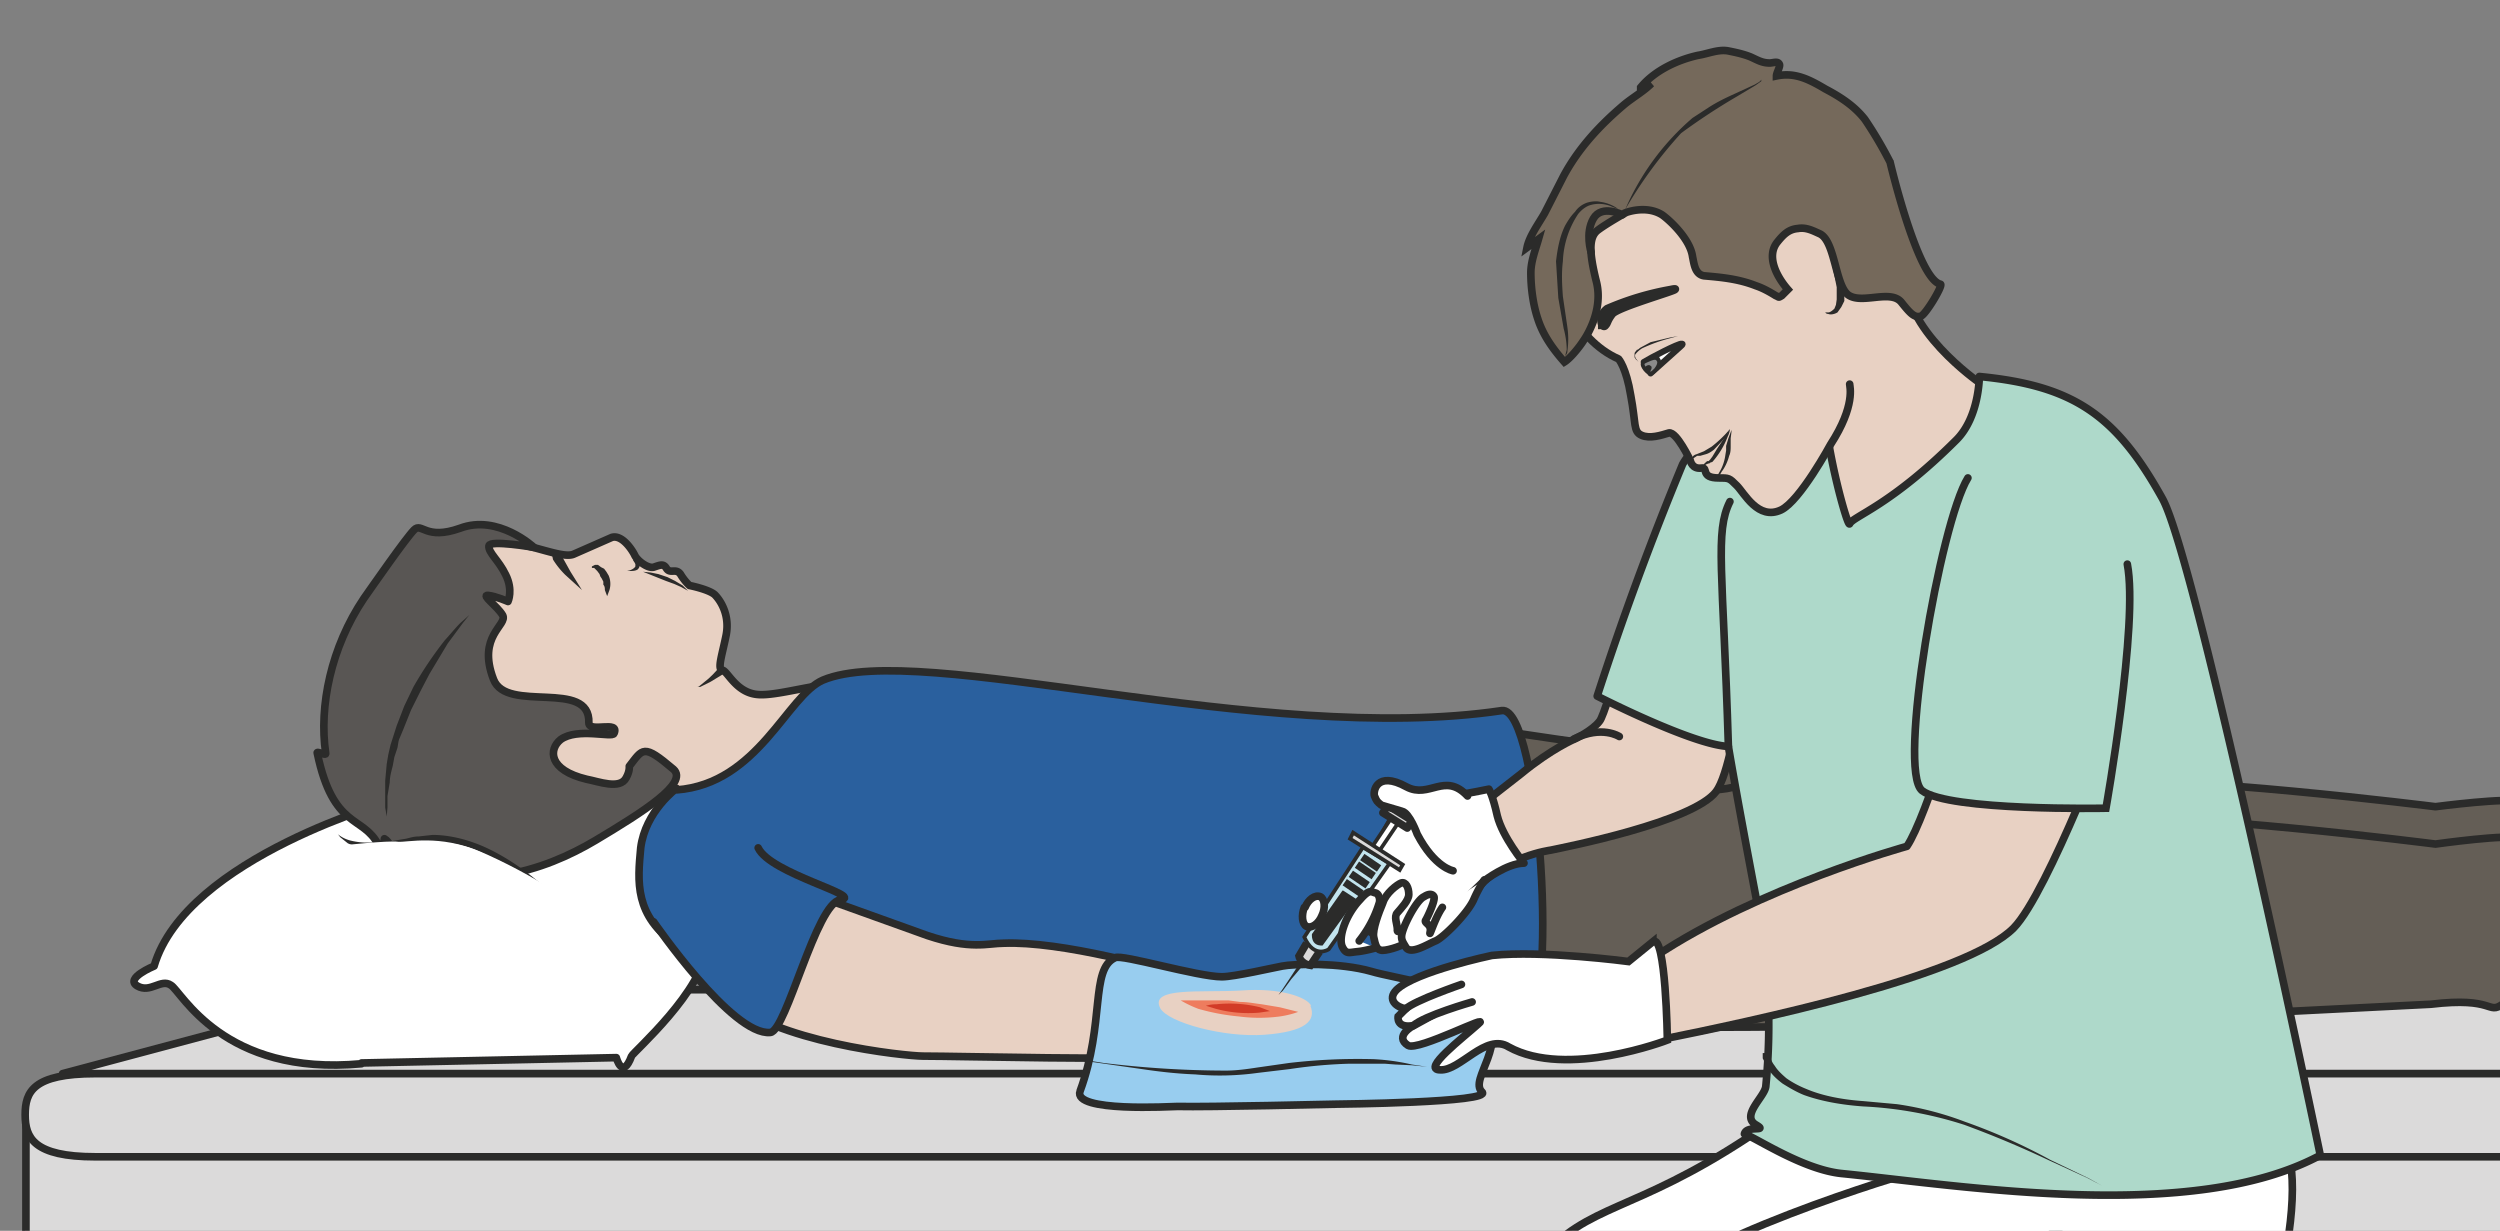
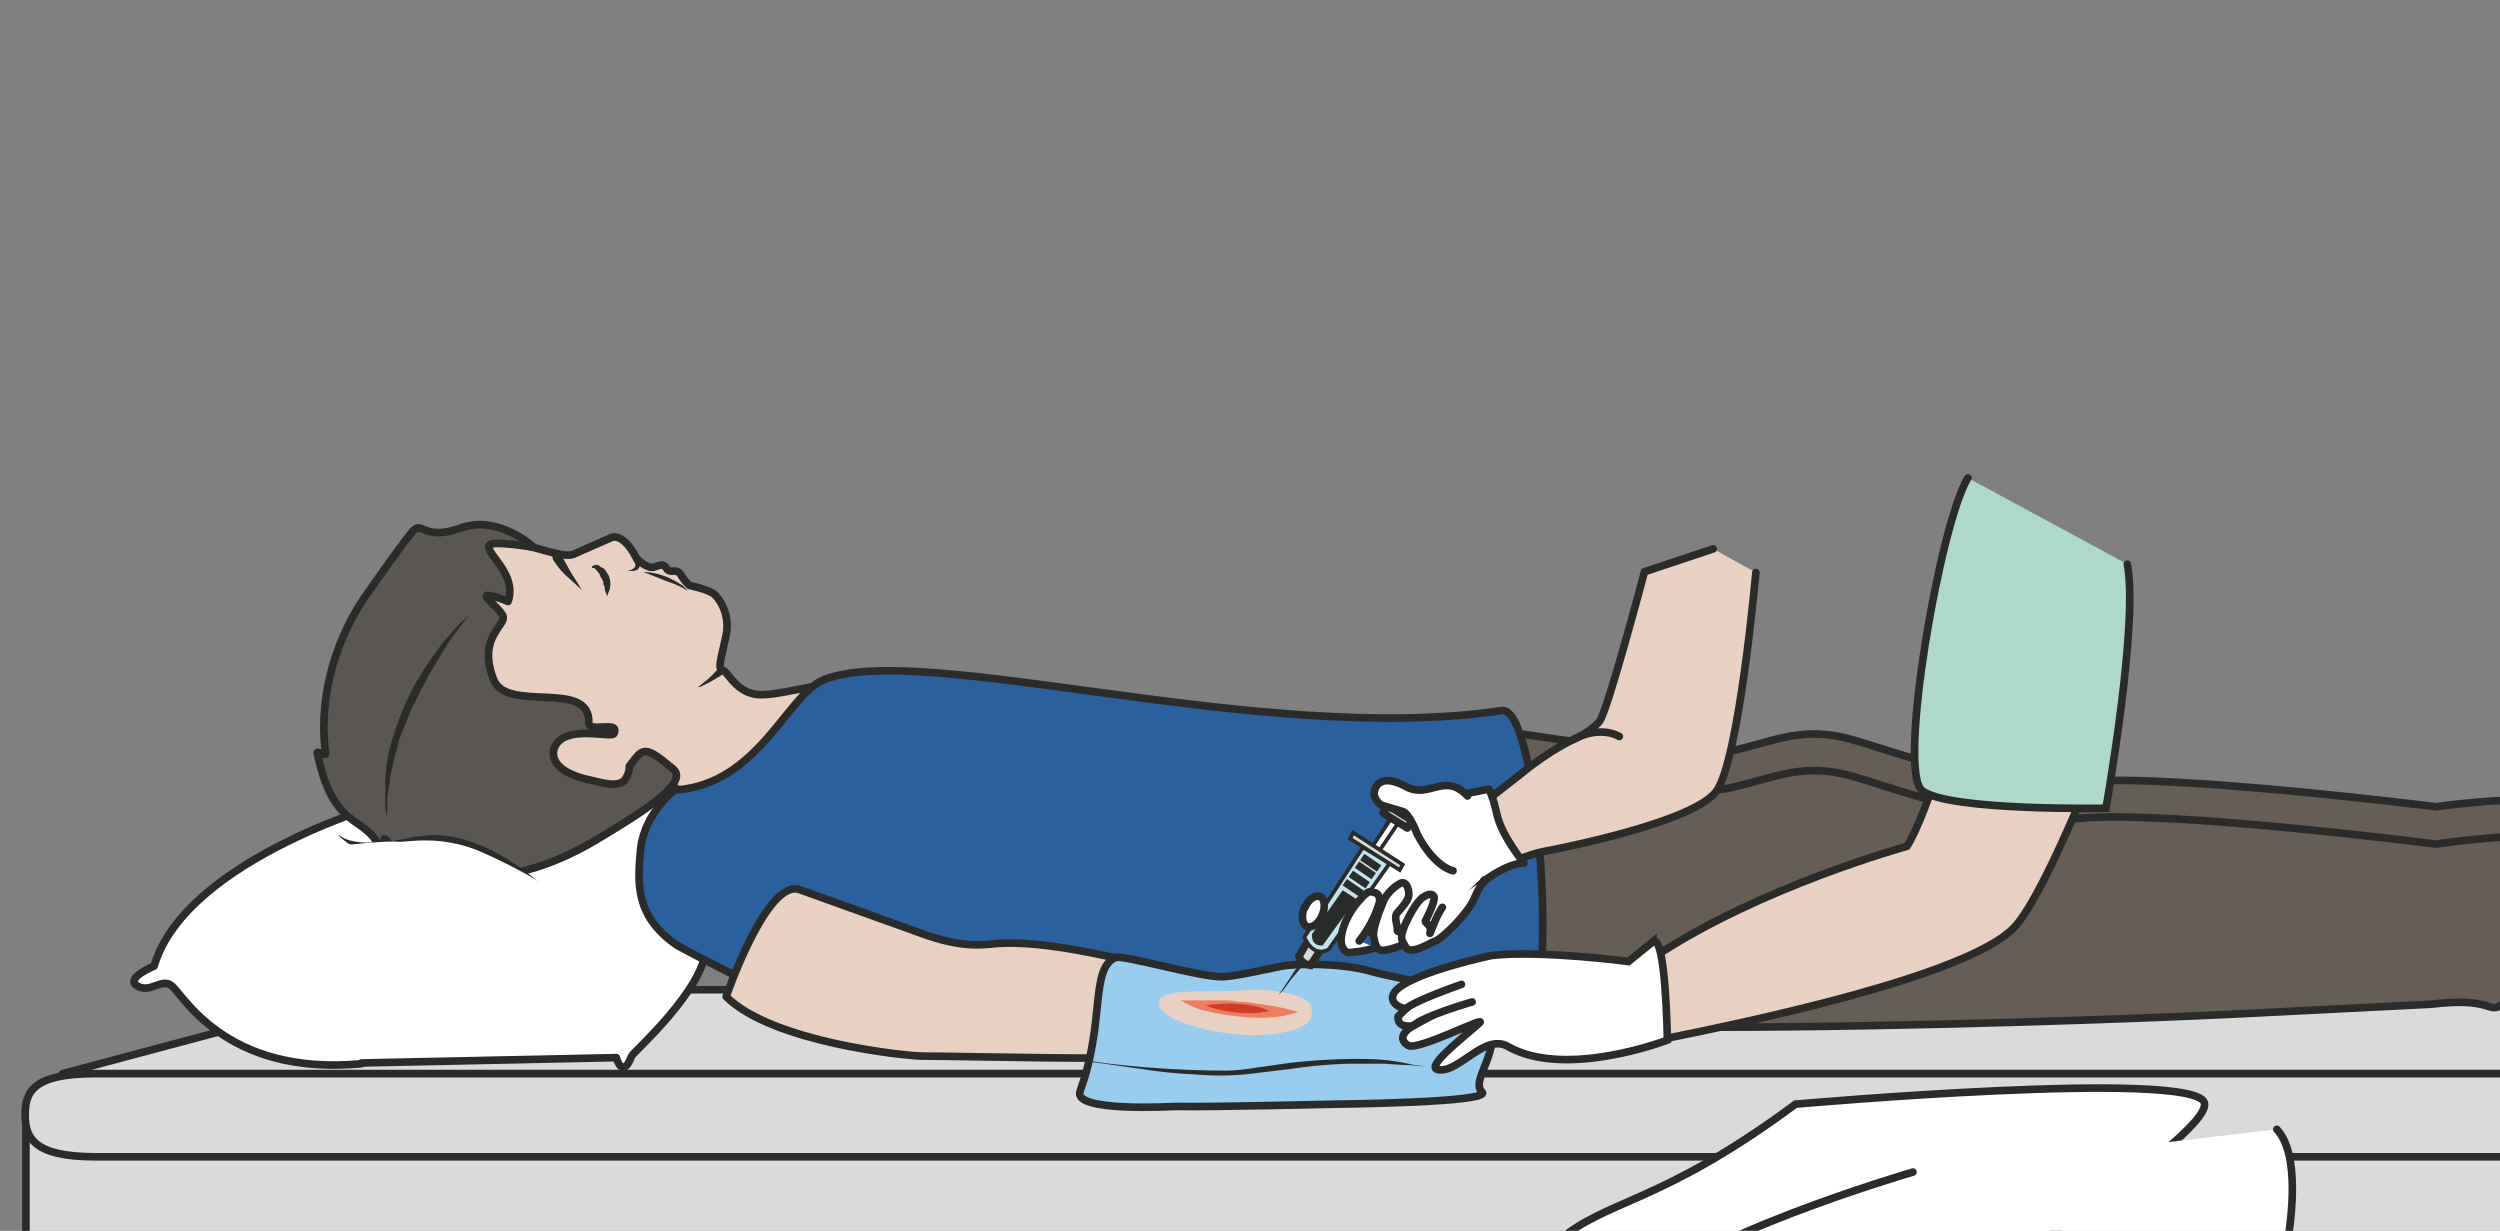
<svg xmlns="http://www.w3.org/2000/svg" viewBox="0 0 409.7 201.7">
  <rect x="0" y="0" width="409.7" height="201.7" fill="#808080" stroke="none" />
  <defs>
    <clipPath id="a">
      <path d="M0 161.4h327.8V0H0v161.4z" />
    </clipPath>
    <clipPath id="b">
      <path d="M0 161.4h327.8V0H0v161.4z" />
    </clipPath>
    <clipPath id="c">
      <path d="M0 161.4h327.8V0H0v161.4z" />
    </clipPath>
    <clipPath id="d">
      <path d="M0 161.4h327.8V0H0v161.4z" />
    </clipPath>
    <clipPath id="e">
      <path d="M0 161.4h327.8V0H0v161.4z" />
    </clipPath>
    <clipPath id="f">
      <path d="M0 161.4h327.8V0H0v161.4z" />
    </clipPath>
    <clipPath id="g">
-       <path d="M0 161.4h327.8V0H0v161.4z" />
-     </clipPath>
+       </clipPath>
    <clipPath id="h">
      <path d="M0 161.4h327.8V0H0v161.4z" />
    </clipPath>
    <clipPath id="i">
      <path d="M0 161.4h327.8V0H0v161.4z" />
    </clipPath>
  </defs>
  <path d="M97.3 162.6L4.1 184.3v17.4h405.6v-39.1H97.3z" fill="#dbdada" />
  <g clip-path="url(#a)" transform="matrix(1.25 0 0 -1.25 0 201.7)">
    <path stroke-linejoin="round" d="M414.4-172.4H3.4V13.9l74.5 17.4h336.5v-203.7z" stroke="#2b2b2a" stroke-linecap="round" stroke-miterlimit="10" fill="none" />
  </g>
  <path d="M61.8 162.1L10.3 176h399.4V162h-348z" fill="#dbdada" />
  <g clip-path="url(#b)" transform="matrix(1.25 0 0 -1.25 0 201.7)">
    <path stroke-linejoin="round" d="M373.2 20.6H8.2l41.2 11h365l-41.2-11z" stroke="#2b2b2a" stroke-linecap="round" stroke-miterlimit="10" fill="none" />
    <path d="M374.4 15.2c0-3 1.5-5.5-6.6-5.5H12.5c-8.1 0-9.2 2.5-9.2 5.5s1 5.4 9.2 5.4h355.3c8.1 0 6.6-2.4 6.6-5.4" fill="#dbdada" />
    <path stroke-linejoin="round" d="M374.4 15.2c0-3 1.5-5.5-6.6-5.5H12.5c-8.1 0-9.2 2.5-9.2 5.5s1 5.4 9.2 5.4h355.3c8.1 0 6.6-2.4 6.6-5.4z" stroke="#2b2b2a" stroke-linecap="round" stroke-miterlimit="10" fill="none" />
  </g>
  <g clip-path="url(#c)" transform="matrix(1.25 0 0 -1.25 0 201.7)">
    <path d="M47.4 22l33.4.7s.8-3 2 .2c.2.5 9.6 8.7 9.8 14.4.6 15 33.3 6 33.3 6s-38 25.3-46.3 23c-13-3.8-27.8-9.8-27.8-9.8S24.4 49 20.2 34.7c0 0-3.9-1.6-2.2-2.6 1.7-1 3.1 1 4.4.1 1.4-.8 6.8-12 25-10.3" fill="#fff" />
    <path stroke-linejoin="round" d="M47.4 22l33.4.7s.8-3 2 .2c.2.5 9.6 8.7 9.8 14.4.6 15 33.3 6 33.3 6s-38 25.3-46.3 23c-13-3.8-27.8-9.8-27.8-9.8S24.4 49 20.2 34.7c0 0-3.9-1.6-2.2-2.6 1.7-1 3.1 1 4.4.1 1.4-.8 6.8-12 25-10.3z" stroke="#2b2b2a" stroke-miterlimit="10" fill="none" />
    <path d="M57 87.9a20 20 0 009.4 2.4c3.6-.4 7.4-2.2 8.8-1.6l5 2.2c1.3.4 2.6-1.5 3-2.3.3-.7 1.7-1.8 2.5-1.6.9.3 1.3.5 1.7-.2.5-.7 1.2.1 1.8-.7.6-1 1.2-1.5 1.2-1.5s2.5-.5 3.3-1.2c.8-.8 2-2.7 1.5-5.3-.5-2.5-1.2-4.5-.5-4.6s1.8-3 4.7-3.2c3.7-.3 13.5 3.6 14.1-.3.7-3.8-16.5-17.8-20-18.6-3.6-.9-4.8 4.4-4.8 4.4s-2.9 3.5-4.4 3.2c-1.6-.2-18.9-16-26.7-3-7.8 13-.7 31.9-.7 31.9" fill="#e8d1c3" />
    <path d="M57 87.9a20 20 0 009.4 2.4c3.6-.4 7.4-2.2 8.8-1.6l5 2.2c1.3.4 2.6-1.5 3-2.3.3-.7 1.7-1.8 2.5-1.6.9.3 1.3.5 1.7-.2.5-.7 1.2.1 1.8-.7.6-1 1.2-1.5 1.2-1.5s2.5-.5 3.3-1.2c.8-.8 2-2.7 1.5-5.3-.5-2.5-1.2-4.5-.5-4.6s1.8-3 4.7-3.2c3.7-.3 13.5 3.6 14.1-.3.7-3.8-16.5-17.8-20-18.6-3.6-.9-4.8 4.4-4.8 4.4s-2.9 3.5-4.4 3.2c-1.6-.2-18.9-16-26.7-3-7.8 13-.7 31.9-.7 31.9z" stroke="#2b2b2a" stroke-miterlimit="10" fill="none" />
    <path d="M76.3 84l-2.2 2a10.8 10.8 0 00-1.6 2l-.1.5a1 1 0 00.2.7l1.1-.9.1.1v-.2l1-1.8 1.5-2.4M79.6 83.2l-.3.8c0 .2 0 .5-.2.7v.4l-.2.4-.2.3-.1.3-.3.4-.2.2-.2.2H77.6v.2l.4.2h.4l.4-.3.4-.2.3-.4.3-.5a2.8 2.8 0 00.1-1.9l-.3-.8M82.2 86.6h.4c.3.1.6.3.7.5v.3l-.1.2-.2.3.9.4v-.5-.5a1 1 0 00-.3-.6c-.3-.2-.7-.2-1-.2l-.4.1M84.3 86.4l1-.1 1-.2 1.2-.4 1-.5 1-.6.5-.5.2-.2-.9.5-.9.4-1.1.4-2 .8-1 .4" fill="#2b2b2a" />
    <path d="M64.7 72.3c1.7-4.5 12.7.1 12.5-5.7 0-1.4 4.1.4 3.3-1.4-.2-.6-4.8.8-7-.8-1.6-1.3-1.6-4 3.4-5.2 1.6-.3 4.4-1.4 5.2.2.5.9.4 1.5.4 1.5 1.8 2.3 1.8 3 5.8-.4 2-1.8-4-5.6-10.2-9.3-6.7-4-16.8-7.5-26-1.8-.5.3-1.1 1.7-1.7 2 0 0-.1-2.1-.8-.8-2 3.9-5.9 2-8 12-.2.4 1.2-.4 1.1 0-.9 6.2.7 13.9 5 20.3 1.2 1.7 5.5 7.9 6.6 9 1 1 1.5-1.4 6 .2 5 1.9 9.7-2.5 9.7-2.5s-5.8 1-5.9.2c-.1-.9 1.3-1.9 2.2-3.8 1-2 .3-3.5.3-3.5s-1.6.7-2.6.8 1.2-1.4 1.9-2.6c.7-1.3-3.4-2.7-1.2-8.4" fill="#595654" />
    <path stroke-linejoin="round" d="M64.7 72.3c1.7-4.5 12.7.1 12.5-5.7 0-1.4 4.1.4 3.3-1.4-.2-.6-4.8.8-7-.8-1.6-1.3-1.6-4 3.4-5.2 1.6-.3 4.4-1.4 5.2.2.5.9.4 1.5.4 1.5 1.8 2.3 1.8 3 5.8-.4 2-1.8-4-5.6-10.2-9.3-6.7-4-16.8-7.5-26-1.8-.5.3-1.1 1.7-1.7 2 0 0-.1-2.1-.8-.8-2 3.9-5.9 2-8 12-.2.4 1.2-.4 1.1 0-.9 6.2.7 13.9 5 20.3 1.2 1.7 5.5 7.9 6.6 9 1 1 1.5-1.4 6 .2 5 1.9 9.7-2.5 9.7-2.5s-5.8 1-5.9.2c-.1-.9 1.3-1.9 2.2-3.8 1-2 .3-3.5.3-3.5s-1.6.7-2.6.8 1.2-1.4 1.9-2.6c.7-1.3-3.4-2.7-1.2-8.4z" stroke="#2b2b2a" stroke-miterlimit="10" fill="none" />
    <path d="M61.5 80.7l-.8-1-2-2.7-2.4-4-1.2-2.3-1.2-2.4-1-2.5-.5-1.2c-.2-.4-.2-.9-.3-1.3l-.4-1.2-.2-1.1c-.2-.8-.4-1.5-.4-2.2l-.3-1.8v-1.5l-.1-1.2-.2 1.2V59l.2 2.2.2 1.2.3 1.3.8 2.5 1 2.6 1.2 2.5a49.8 49.8 0 004.1 6.1c1 1.1 1.7 2 2.3 2.5l1 .9" fill="#2b2b2a" />
    <path stroke-linejoin="round" d="M317.5 49.3c3.7-.4 5.7-.4 12.4 3.8s11.1 5.4 12.5 6.3c1.4 1 2.6 1.5 2.5 3.6-.2 2.1.8 4.1 1.8 4 .3-.1.9-1.3.9-1.3s-.1 3.3.7 3.5c.9.3 3.3.5 3.2-2 0-2.5-1.3-1.1-.7-2.5.5-1.4 2.5-5.3-1-10-3.4-4.7-8.2-6.5-8.8-10.8-.6-4.3.4-3.7-1.1-8.1-1.5-4.5-4.4-7.5-9.3-6-5 1.3-13 6.3-17 6.7" stroke="#2b2b2a" stroke-linecap="round" stroke-miterlimit="10" fill="#e8d1c3" />
    <path stroke-linejoin="round" d="M323 48.8c3.7-.5 5.7-.4 12.4 3.8s11.1 5.3 12.5 6.3c1.4 1 2.6 1.5 2.5 3.6-.2 2 .8 4 1.8 3.9.3 0 .9-1.3.9-1.3s-.1 3.3.7 3.6c.9.2 3.4.4 3.2-2.1 0-2.5-1.3-1.1-.7-2.5.5-1.3 2.5-5.2-1-10-3.4-4.7-8.2-6.5-8.8-10.8-.6-4.3.4-3.6-1.1-8.1s-4.4-7.5-9.4-6c-4.9 1.4-13 2.4-17 2.9" stroke="#2b2b2a" stroke-linecap="round" stroke-miterlimit="10" fill="#e8d1c3" />
    <path d="M148.2 35c.7 6.5 13.7 18.9 19.7 22.4s20.3 9.3 25.1 8.7c4.8-.6 27.9-4.7 34-3.2 6 1.4 9.4 3.3 15.8 1.5 6.4-1.8 18-6.5 30.1-5.5 12.2 1 46.4-3.3 46.4-3.3s10 1.3 10.8.6c2.2-2 2.6-6.6 2.6-7.7 0-1.8-24.5-14.5-37.8-15.2-13.3-.7-107-4.6-125.3 1.8s-21.4-.2-21.4-.2" fill="#645e56" />
    <path stroke-linejoin="round" d="M148.2 35c.7 6.5 13.7 18.9 19.7 22.4s20.3 9.3 25.1 8.7c4.8-.6 27.9-4.7 34-3.2 6 1.4 9.4 3.3 15.8 1.5 6.4-1.8 18-6.5 30.1-5.5 12.2 1 46.4-3.3 46.4-3.3s10 1.3 10.8.6c2.2-2 2.6-6.6 2.6-7.7 0-1.8-24.5-14.5-37.8-15.2-13.3-.7-107-4.6-125.3 1.8s-21.4-.2-21.4-.2z" stroke="#2b2b2a" stroke-miterlimit="10" fill="none" />
    <path d="M148.2 30.1c.7 6.6 13.7 19 19.7 22.5s20.3 9.2 25.1 8.6c4.8-.6 27.9-4.6 34-3.1 6 1.4 9.4 3.3 15.8 1.5 6.4-1.8 18-6.5 30.1-5.5s46.4-3.4 46.4-3.4 10 1.4 10.8.7c2.2-2 2.6-3.2 2.6-4.2 0-2 5.5-9.8-4.6-17.5-2-1.4-1 1-9.4 0l-23.8-1.2c-13.3-.7-107-4.6-125.3 1.8-18.2 6.5-21.4-.2-21.4-.2" fill="#645e56" />
    <path stroke-linejoin="round" d="M148.2 30.1c.7 6.6 13.7 19 19.7 22.5s20.3 9.2 25.1 8.6c4.8-.6 27.9-4.6 34-3.1 6 1.4 9.4 3.3 15.8 1.5 6.4-1.8 18-6.5 30.1-5.5s46.4-3.4 46.4-3.4 10 1.4 10.8.7c2.2-2 2.6-3.2 2.6-4.2 0-2 5.5-9.8-4.6-17.5-2-1.4-1 1-9.4 0l-23.8-1.2c-13.3-.7-107-4.6-125.3 1.8-18.2 6.5-21.4-.2-21.4-.2z" stroke="#2b2b2a" stroke-miterlimit="10" fill="none" />
    <path d="M88.7 58S84.6 55 84 50.2c-.4-4.4-.9-8.9 4.8-12.8 0 0 18.5-10.1 24.8-10.8 2.7-.4 19.4-1 38-1.4 2.8 0 45.2 2.2 48 2 5-.2 2.3 41.7-2.7 41-31.6-4.7-76.3 9.3-89 4-4.7-2-8.5-13.6-19.2-14.4" fill="#2a609e" />
    <path stroke-linejoin="round" d="M88.7 58S84.6 55 84 50.2c-.4-4.4-.9-8.9 4.8-12.8 0 0 18.5-10.1 24.8-10.8 2.7-.4 19.4-1 38-1.4 2.8 0 45.2 2.2 48 2 5-.2 2.3 41.7-2.7 41-31.6-4.7-76.3 9.3-89 4-4.7-2-8.5-13.6-19.2-14.4z" stroke="#2b2b2a" stroke-linecap="round" stroke-miterlimit="10" fill="none" />
    <path stroke-linejoin="round" d="M168.2 23.7s2-.4 4.4 0c2.5.5 2.8.5 4.2 0 1.4-.5 4.3 1.8-1 2.9-5.4 1-9.5-.8-9.5-.8" stroke="#2b2b2a" stroke-linecap="round" stroke-miterlimit="10" fill="#e8d1c3" />
    <path d="M161.2 23.8s6.2-1.8 9.2-1.2c3 .6 5.3 2.9 6.9 2.9 1.6 0 4.6-3.5 6.1-3 1.5.7-1.5 3.6-1.5 3.6s3.3-3.7 4-3.7c.9.1.6 2-.6 3.1 0 0 1.3-1.6 2.3-.8 1 .9-2 4.6-3.8 6.4-1.7 1.7-5.1 2.3-7.8 2.8-3.5.6-7.9-.7-9.7-1-6-1-10.1 0-10.1 0-3.7 1.5-17.2 5.1-24.6 4.8-2.1 0-4.3-.9-10 1l-16.7 6c-4.3 1.7-9.7-14-9.7-14 6-6 23.6-7.8 25.8-7.8 4.9 0 28-.6 32.3 0 0 0 5.5 1.5 7.9.9" fill="#e8d1c3" />
    <path stroke-linejoin="round" d="M161.2 23.8s6.2-1.8 9.2-1.2c3 .6 5.3 2.9 6.9 2.9 1.6 0 4.6-3.5 6.1-3 1.5.7-1.5 3.6-1.5 3.6s3.3-3.7 4-3.7c.9.1.6 2-.6 3.1 0 0 1.3-1.6 2.3-.8 1 .9-2 4.6-3.8 6.4-1.7 1.7-5.1 2.3-7.8 2.8-3.5.6-7.9-.7-9.7-1-6-1-10.1 0-10.1 0-3.7 1.5-17.2 5.1-24.6 4.8-2.1 0-4.3-.9-10 1l-16.7 6c-4.3 1.7-9.7-14-9.7-14 6-6 23.6-7.8 25.8-7.8 4.9 0 28-.6 32.3 0 0 0 5.5 1.5 7.9.9z" stroke="#2b2b2a" stroke-linecap="round" stroke-miterlimit="10" fill="none" />
    <path stroke-linejoin="round" d="M178 31.3s3.8-.6 4.4-1.6l2.9-4.2M176.8 28.7s3.2 0 5.1-2.6" stroke="#2b2b2a" stroke-linecap="round" stroke-miterlimit="10" fill="none" />
    <path d="M170.2 28.7s-1-.4-2.4-.6a20.5 20.5 0 00-5.4 0 28.6 28.6 0 00-5.3 1 15 15 0 00-2.3 1.1h6.3l1.5-.2c1 0 1.9-.2 2.8-.3l2.4-.4 2.4-.6" fill="#ee7c5e" />
    <path d="M166.5 28.8l-1.4-.2a16.4 16.4 0 00-5.7.5l-1.3.4s.6.2 1.4.2a16.5 16.5 0 005.7-.4l1.3-.5" fill="#d23b27" />
-     <path d="M85.7 40.5S96 25.5 101 26c2.1.2 6 17 9.2 17.4 3.2.5-9.2 3.4-10.8 6.8" stroke="#2b2b2a" stroke-linecap="round" stroke-miterlimit="10" fill="#2a609e" />
    <path d="M44.3 52s2-2.8 9.5-1C66 54.1 78.4 37 79.7 37.2" fill="#fff" />
    <path d="M44.3 52s.5-.5 1.5-.8a9 9 0 012-.3h2.4l3 .5c.5.1 1 .3 1.7.3l1.8.2c2.4 0 5-.7 7.3-1.8s4.5-2.6 6.3-4.1a54.2 54.2 0 008-7.7l1-.9.4-.2-.5.2-1 .8-3.3 3.1c-1.4 1.3-3 2.8-5 4.2-1.8 1.4-4 2.8-6.2 3.8a14 14 0 01-10.3 1.1 17 17 0 00-3.1-.4c-1 0-1.9 0-2.7.2a7 7 0 00-2 .6l-1 .8-.3.4" fill="#2b2b2a" />
    <path d="M44.6 50.5s6.4.7 7.6.5c1.2-.1 5.4 1 10.8-1.3s17.1-8.6 17.6-13.6-19-10-28.4-2.4c-9.4 7.6-7.6 16.8-7.6 16.8" fill="#fff" />
    <path d="M95 73.1L93.2 72l-1.4-.7h-.5-.1.1c.2 0 .3 0 .5.2l1.1.9c.8.7 1.5 1.6 1.5 1.6l.6-.8z" fill="#2b2b2a" />
  </g>
  <g clip-path="url(#d)" transform="matrix(1.25 0 0 -1.25 0 201.7)">
    <path d="M235.4 16.6c-17.8-13.2-24.7-12.4-31.2-18-9.9-8.4-8.9-27.2-8.7-33.4.2-7.6-.4-76.4-.4-84.8s24 1 29.7 4c5.7 2.8 4.8 93.3 15.2 98 10.5 4.6 50.4 30 49 34.4s-53.6-.2-53.6-.2" fill="#fff" />
    <path d="M235.4 16.6c-17.8-13.2-24.7-12.4-31.2-18-9.9-8.4-8.9-27.2-8.7-33.4.2-7.6-.4-76.4-.4-84.8s24 1 29.7 4c5.7 2.8 4.8 93.3 15.2 98 10.5 4.6 50.4 30 49 34.4s-53.6-.2-53.6-.2z" stroke="#2b2b2a" stroke-miterlimit="10" fill="none" />
    <path d="M250.8 7.7s-30.9-9-36.5-17c-5.6-8-6.1-51.4-5.1-60.5 1-9.2-4.3-31.4-3.3-39.3.6-5.3.7-25.9.7-25.9s25.1-.2 31.8 5.4c2.3 2-.2 31.1.3 50.2.4 15.7 3 34.8 3 46 0 8.2 33.6-6.5 50.5 9.7 3.8 3.6 12.2 30.7 6.3 37" stroke="#2b2b2a" stroke-linecap="round" stroke-miterlimit="10" fill="#fff" />
  </g>
  <g clip-path="url(#e)" transform="matrix(1.25 0 0 -1.25 0 201.7)">
    <path d="M171.8 29.5c.8-2-.7-3.4-6-3.8-5.3-.4-12.7 1.6-13.7 3.5-1.4 2.8 5.3 2 10.6 2.3 5.2.4 8.7-.9 9.2-2m-30.3-11.2c-1-2.8 12.1-1.7 12.8-1.9 1.8-.6 20.8.4 20.8.4s20.5.1 19.1 1.5c-1.8 1.8 3.7 6.1.2 11.1-1.6 2.2-12.1 4-14.7 4.7-4.2 1.3-10.2 1-11.7.8-1.2-.3-6.3-1.4-8-1.4-3.1 0-13.1 2.7-14 2.3-3.2-1.5-1.2-8.5-4.5-17.5" fill="#98cdef" />
    <path d="M141.6 18.3c-1-2.8 12-2 12.8-2 3.8-.1 20.8.3 20.8.3s20.6.2 19.1 1.6c-1.8 1.7 3.7 6.2.2 11.2-1.6 2.2-12.1 3.8-14.7 4.6-4.2 1.2-10.2 1-11.7.7-1.1-.2-6.3-1.4-7.9-1.4-3.2 0-13.2 3-14 2.5-3.3-1.5-1.3-8.5-4.6-17.5z" stroke="#2b2b2a" stroke-miterlimit="10" fill="none" />
    <path d="M142.8 22.3l1.9-.3a133.5 133.5 0 0116-1c1.4 0 2.8.2 4.1.4l4.2.6a77.7 77.7 0 0011.1.5 28.7 28.7 0 005-.7l2-.3-2 .2-2.2.1-1.3.1h-4.8a63.5 63.5 0 01-7.7-.7l-4.2-.5a36 36 0 00-8.2-.2c-2.6.1-5 .4-7 .7l-7 1" fill="#2b2b2a" />
  </g>
  <g clip-path="url(#f)" transform="matrix(1.25 0 0 -1.25 0 201.7)">
    <path stroke-linejoin="round" d="M230.2 86.3S228 61.6 225 57.6s-19.8-7.3-21.7-7.7c0 0-6.2-.8-9.7-5.2-2.2-2.8-2.4 8.8-2.4 8.8l8.2 6.4c4 3.3 7.1 4.6 7.1 4.6s2.3 1.1 3.2 2.3c1 1.1 5.9 19.6 5.9 19.6l9 3" stroke="#2b2b2a" stroke-linecap="round" stroke-miterlimit="10" fill="#e8d1c3" />
    <path stroke-linejoin="round" d="M212.3 64.8s-2.3 1.5-5.9-.3" stroke="#2b2b2a" stroke-linecap="round" stroke-miterlimit="10" fill="none" />
  </g>
  <g clip-path="url(#g)" transform="matrix(1.25 0 0 -1.25 0 201.7)">
    <path stroke-linejoin="round" d="M250 125.5c-.9-7.1 9.5-14.3 9.5-14.3.8-2.6 6.3-8.8 4.5-10.1-1.8-1.4-29.4-18.9-32.3-19-2.9-.1-5.1 17.7-4.6 19.8.6 2.1 7.4 9.4 11.2 10 0 0 5.6 5.7 1.1 10.7" fill-rule="evenodd" stroke="#2b2b2a" stroke-linecap="round" stroke-miterlimit="10" fill="#e8d1c3" />
    <path d="M228.7 12.7c1.5-.5 7.7-4.7 12.8-5.2 16-1.6 46-6.6 62.7 2.4 0 0-16.2 78-20.7 86.1-6.1 11-11.7 14.8-24 16 0 0 0-5.3-3-8.3-8.6-8.6-13.5-10-14-11-.3-.9-5.1 17-2.6 19 2.5 2-.4.5-5.3 0 0 0-11.3-6.4-14-11.2a409 409 0 01-11.2-30.4s12.5-6.4 17.2-6.6c0 0 .7-4.4 3.6-19.7a83.9 83.9 0 001.3-24.9c-.2-1.4-3.3-3.8-1.3-5 1.7-1-1.2 0-1.5-1.2" fill="#aed9ca" />
    <path stroke-linejoin="round" d="M228.7 12.7c1.5-.5 7.7-4.7 12.8-5.2 16-1.6 46-6.6 62.7 2.4 0 0-16.2 78-20.7 86.1-6.1 11-11.7 14.8-24 16 0 0 0-5.3-3-8.3-8.6-8.6-13.5-10-14-11-.3-.9-5.1 17-2.6 19 2.5 2-.4.5-5.3 0 0 0-11.3-6.4-14-11.2a409 409 0 01-11.2-30.4s12.5-6.4 17.2-6.6c0 0 .7-4.4 3.6-19.7a83.9 83.9 0 001.3-24.9c-.2-1.4-3.3-3.8-1.3-5 1.7-1-1.2 0-1.5-1.2z" stroke="#2b2b2a" stroke-miterlimit="10" fill="none" />
    <path d="M226.8 95.6c-2-4-.9-9-.2-32.1" stroke="#2b2b2a" stroke-linecap="round" stroke-miterlimit="10" fill="none" />
    <path stroke-linejoin="round" d="M242.5 111c0-.3.8-2.8-2.5-7.9 0 0-4-7.4-6.5-8.6-3-1.4-4.8 2.2-5.8 3.2s-1 1-2.4 1c-2.4 0-1.3 1.4-2.2 1.3-1.3-.2-1.5 1-1.5 1s-1.8 3.8-2.8 3.6c-1-.3-2.5-.8-3.6-.3s-.7 1.5-1.4 5.2c-.6 3.7-1.6 4.8-1.6 4.8-5.9 2.6-8 9.8-8 9.8s-.8 10.7 11.3 18.8c12 8.1 24.8-3 29-9.2 2.6-3.9 2.8-8.3 4.6-11.5" stroke="#2b2b2a" stroke-linecap="round" stroke-miterlimit="10" fill="#e8d1c3" />
    <path d="M213.2 133.5s2.6 1 4.7-.3c1-.7 3.7-3.2 4-5.5.2-.9.3-2.3 1.5-2.5 2.3-.2 4.5-.4 6.8-1.3.9-.3 1.8-.8 2.6-1.3.5-.2.3-.3.8 0l.8.8c-1.4 1.6-2.9 4.3-1.4 6.2.8 1 1.5 1.7 2.7 1.8 1.1.2 2-.3 2.9-.7 2-1 2-6.7 3.7-8 1.8-1.3 5.6.8 7-1 1.2-1.5 1.7-2 2.5-1.8.6.1 3 4.1 2.6 4.2-3 .7-6.6 16-6.6 16a53 53 0 01-3.3 5.6c-1.4 1.8-3.3 3-5.2 4-2.2 1.3-4 2.2-6.4 1.7 0 .4.5 1.2.4 1.5-.2.5-.8.2-1.3.2-1 0-1.6.4-2.5.8-1 .4-2 .6-3 .8-1.3.2-2.6-.4-3.9-.6-2.7-.6-5.7-2-7.5-4.2a3 3 0 011.4.5c-1-1-2.4-1.8-3.5-2.7-3.2-2.7-6-5.7-8-9.4l-2.5-4.9c-.8-1.4-2-3-2.3-4.5l1.5 1.1c-.4-1.4-1-2.9-1-4.4 0-2 .3-4.2.9-6 .7-2.2 2-4 3.5-5.7.8.5 2 2 2.5 2.8 0 0 2.7 3.7 1.7 7.7-1 4-1 5.9.2 6.8 1.2.9 3.7 2.3 3.7 2.3" fill="#75695b" />
    <path d="M213.2 133.5s2.6 1 4.7-.3c1-.7 3.7-3.2 4-5.5.2-.9.3-2.3 1.5-2.5 2.3-.2 4.5-.4 6.8-1.3.9-.3 1.8-.8 2.6-1.3.5-.2.3-.3.8 0l.8.8c-1.4 1.6-2.9 4.3-1.4 6.2.8 1 1.5 1.7 2.7 1.8 1.1.2 2-.3 2.9-.7 2-1 2-6.7 3.7-8 1.8-1.3 5.6.8 7-1 1.2-1.5 1.7-2 2.5-1.8.6.1 3 4.1 2.6 4.2-3 .7-6.6 16-6.6 16a53 53 0 01-3.3 5.6c-1.4 1.8-3.3 3-5.2 4-2.2 1.3-4 2.2-6.4 1.7 0 .4.5 1.2.4 1.5-.2.5-.8.2-1.3.2-1 0-1.6.4-2.5.8-1 .4-2 .6-3 .8-1.3.2-2.6-.4-3.9-.6-2.7-.6-5.7-2-7.5-4.2a3 3 0 011.4.5c-1-1-2.4-1.8-3.5-2.7-3.2-2.7-6-5.7-8-9.4l-2.5-4.9c-.8-1.4-2-3-2.3-4.5l1.5 1.1c-.4-1.4-1-2.9-1-4.4 0-2 .3-4.2.9-6 .7-2.2 2-4 3.5-5.7.8.5 2 2 2.5 2.8 0 0 2.7 3.7 1.7 7.7-1 4-1 5.9.2 6.8 1.2.9 3.7 2.3 3.7 2.3z" stroke="#2b2b2a" stroke-miterlimit="10" fill="none" />
    <path d="M239.3 120.4h.4c.2 0 .5.2.8.5l.2.5.1.7v1.6l-.6 3-.3 1.5.8-1.3a9.2 9.2 0 001.1-4v-1l-.4-.8-.5-.7c-.5-.3-1-.3-1.2-.2-.3 0-.4.2-.4.2" fill="#2b2b2a" />
    <path d="M210 118.8s-.5 1.2.7 2.1a37 37 0 008.3 2.5c.9.2.6 0 .6 0 0-.2-7.4-2.3-8.2-3.2-.7-.9-.6-1.2-.9-1.5-.2-.3-.4 0-.5 0" fill-rule="evenodd" fill="#2b2b2a" />
    <path d="M210 118.8s-.5 1.2.7 2.1a37 37 0 008.3 2.5c.9.2.6 0 .6 0 0-.2-7.4-2.3-8.2-3.2-.7-.9-.6-1.2-.9-1.5-.2-.3-.4 0-.5 0z" stroke="#2b2b2a" stroke-miterlimit="10" fill="none" />
    <path d="M215.5 113.9c.8.5 4.6 2.5 5 2.4.3 0-.2-.4-.2-.4l-3.9-3.5" stroke="#2b2b2a" stroke-linecap="round" stroke-miterlimit="10" stroke-width=".8" fill="#fff" />
    <path d="M221.8 101v.2c0 .2.2.5.6.6l.5.2.5.2 1 .6a16.3 16.3 0 012.4 2.3l-.5-1-1.6-1.7c-.4-.3-.7-.5-1.1-.6l-.7-.2h-.4l-.6-.4v-.3M227 105v-.3l-.1-.8v-1c0-.4 0-.9-.2-1.3-.2-.8-.6-1.6-1-2.1-.1-.3-.4-.5-.5-.6h-.3.2l.4.7c.3.5.6 1.3.7 2.1l.1.6v.6l.3 1 .3.8.1.3" fill="#2b2b2a" />
    <path d="M223.3 100v.3c0 .2.3.4.5.6h.2l.2.2.3.4.6 1 1.2 1.8.5.8s0-.4-.3-1a10.7 10.7 0 00-2-3.3l-.3-.1-.1-.1h-.1c-.3-.1-.5-.2-.6-.4l-.1-.2" fill="#2b2b2a" />
    <path d="M217.4 114.3c.3-.5 0-1-.3-1.4-.5-.5-.7-.8-1.4 0-.7.9-.2 1 .2 1.2.5.2 1.2.6 1.5.1" fill-rule="evenodd" fill="#8a8a8a" />
    <path d="M217.4 114.3c.3-.5 0-1-.3-1.4-.5-.5-.7-.8-1.4 0-.7.9-.2 1 .2 1.2.5.2 1.2.6 1.5.1z" stroke="#2b2b2a" stroke-miterlimit="10" stroke-width=".5" fill="none" />
    <path d="M215.6 113.2s.5.5.8.2c.4-.2-.2-1-.3-1 0 0-.6.7-.5.8" fill-rule="evenodd" fill="#2b2b2a" />
    <path stroke-linejoin="round" d="M212.7 133.2s-2.7 1.4-3.8-.5c-1.1-1.9-.3-4.4-.3-4.4" stroke="#2b2b2a" stroke-linecap="round" stroke-miterlimit="10" fill="none" />
    <path d="M212.9 133.5a33 33 0 009 12.4l2 1.3c1.2.8 2.5 1.4 3.6 1.9l2.6 1.2c.3.2.6.3.7.5.2 0 .2.2.2.2l-.1-.3-.7-.5-2.5-1.5a82.8 82.8 0 01-7.3-4.8 57.8 57.8 0 01-7.5-10.3M212 134l-1 .4c-.6.2-1.6.4-2.7 0-.5-.2-1-.6-1.4-1.1a12 12 0 01-2-6.2c-.2-1.6-.1-3.2 0-4.6l.6-4.1a11 11 0 000-3c0-.3-.1-.5-.3-.7l-.2-.2.2.2.2.8c0 .7-.1 1.7-.4 2.8l-.7 4-.3 4.8c.2 1.7.5 3.3 1.2 4.7.4.7.8 1.3 1.3 1.8.4.6 1 1 1.6 1.2.7.2 1.3.2 1.7.1a5.2 5.2 0 002.3-.9M214.8 114l-.3.2-.2.3v.5c0 .2.2.3.3.5.2 0 .3.2.5.3l1.3.7 2.5.6 1.1.2-1.1-.3a21 21 0 01-3.6-1.3 3.4 3.4 0 01-.9-.8c-.1-.2 0-.5.2-.7 0-.2.2-.2.2-.2M232 23.3l.1-.4c0-.3.2-.8.6-1.3.3-.5.8-1 1.5-1.6.7-.5 1.6-1 2.6-1.4 2.1-.9 4.7-1.4 7.5-1.6l4.4-.4a41.8 41.8 0 008.9-2.3 76.2 76.2 0 0011.2-5l5-2.4 1.8-1-1.9 1-5 2.3a132 132 0 01-11.2 4.7 51.1 51.1 0 01-13.2 2.4c-2.9.2-5.6.7-7.8 1.5-1 .4-2 1-2.8 1.5-.8.6-1.4 1.2-1.8 1.8l-.8 1.5v.7h1z" fill="#2b2b2a" />
  </g>
  <g clip-path="url(#h)" transform="matrix(1.25 0 0 -1.25 0 201.7)">
    <path stroke-linejoin="round" d="M217.4 25c12.4 2.5 40.4 8.4 46.6 14.7 4.5 4.6 13.4 28.3 13.4 28.3l-19.6 4s-5.2-17.8-7.8-21.6c0 0-19.3-5.3-33.1-14.5" stroke="#2b2b2a" stroke-linecap="round" stroke-miterlimit="10" fill="#e8d1c3" />
    <path d="M216.7 37.9l-3.2-2.6s-11.3 1.5-17.9.8c0 0-10-2.1-12.5-4.5-1.3-1.3 0-2.3 1.2-2.5l-1-1s-.3-1.6 2-1.2c0 0-2.6-1.4-.7-2.6 1.3-.8 11.2 4.4 9.2 2.8-2-1.8-7.5-6-5-6 2.6-.2 6 4.9 9 3 7.6-4.2 20.8.9 20.8.9s-.2 14.1-1.9 12.9" fill="#fff" />
    <path d="M216.7 37.9l-3.2-2.6s-11.3 1.5-17.9.8c0 0-10-2.1-12.5-4.5-1.3-1.3 0-2.3 1.2-2.5l-1-1s-.3-1.6 2-1.2c0 0-2.6-1.4-.7-2.6 1.3-.8 11.2 4.4 9.2 2.8-2-1.8-7.5-6-5-6 2.6-.2 6 4.9 9 3 7.6-4.2 20.8.9 20.8.9s-.2 14.1-1.9 12.9z" stroke="#2b2b2a" stroke-miterlimit="10" fill="none" />
    <path stroke-linejoin="round" d="M191.6 32.3s-6.1-2.1-7.3-3.2M193 30s-6.3-1.8-7.7-3.1" stroke="#2b2b2a" stroke-linecap="round" stroke-miterlimit="10" fill="none" />
    <path d="M258 98.7c-3.6-5.8-9.3-38.4-6-41 3.5-2.7 24.1-2.3 24.1-2.3s4.3 24.2 2.8 32" stroke="#2b2b2a" stroke-linecap="round" stroke-miterlimit="10" fill="#aed9ca" />
  </g>
  <g clip-path="url(#i)" transform="matrix(1.25 0 0 -1.25 0 201.7)">
    <path d="M199.8 48.2s-2.8 3.4-3.5 6.2c-.6 2.7-1.1 3.5-1.1 3.5s-8.7-1.8-11-1.7c-1 0-7.9-13-5.8-16 1.5-2.1 4.5-1.1 5.7-2.6.8-1.2 10.5 8.3 10.5 8.3s3 2.3 5.2 2.3" fill="#fff" />
    <path stroke-linejoin="round" d="M199.8 48.2s-2.8 3.4-3.5 6.2c-.6 2.7-1.1 3.5-1.1 3.5s-8.7-1.8-11-1.7c-1 0-7.9-13-5.8-16 1.5-2.1 4.5-1.1 5.7-2.6.8-1.2 10.5 8.3 10.5 8.3s3 2.3 5.2 2.3z" stroke="#2b2b2a" stroke-linecap="round" stroke-miterlimit="10" fill="none" />
    <path d="M171.3 37.7l-1-1.7s.2-1 1.5-1.2l1.2 1.8" stroke="#2b2b2a" stroke-miterlimit="10" fill="#dbdada" />
    <path d="M178.7 50.3L171 38.5c1.3-2.9 3.2-1.6 3.2-1.6l8 11.3-3.4 2z" fill="#c2e4ee" />
    <path d="M178.7 50.3L171 38.5c1.3-2.9 3.2-1.6 3.2-1.6l8 11.3-3.4 2z" stroke="#2b2b2a" stroke-miterlimit="10" stroke-width=".5" fill="none" />
    <path d="M184 39.7s-.9-.9-.8-.2c0 .7-.5 1.7 0 2.2.5.6 1.5 1.6 1.5 2.4 0 .9-.4 1.7-1 1.5-.5-.2-2-1.3-2.4-2.6-.5-1.2-1.4-3.5-1.2-4.5.2-1 .4-1.6.9-1.7.5-.2 2.7.5 3 .8" stroke="#2b2b2a" stroke-miterlimit="10" fill="#fff" />
    <path stroke-linejoin="round" d="M178.2 38a15 15 0 012.6 4.9c.2.5 0 1.3-.5 1.4-.5.1-.7.6-2-.9-1.9-2-2.9-5-2.3-6.2.5-1 .9-.7 2-.6 1 .1 2.4.5 2.4.5M194.6 46s-.7-1-1.4-2.6c-.8-1.8-4-5-5-5.4-1-.4-3.3-1.9-3.9-.8-.6 1-.8 1.2-.1 2.9.7 1.6 1.8 3.4 2.5 3.7.6.4 1.1.4 1.3 0 .2-.5-.9-2.8-1.1-3.1-.2-.4.8-.5.6-1.5-.2-1 .6 1.8 1.6 3.2" stroke="#2b2b2a" stroke-linecap="round" stroke-miterlimit="10" fill="#fff" />
    <path d="M171 35l-1.7-2-1.1-1.5-.6-.6.5.7 1 1.5 1.5 2.3.4-.3z" fill="#2b2b2a" />
    <path d="M180 50.5l2.4 3.6 1-.5-2.5-3.7" stroke="#2b2b2a" stroke-miterlimit="10" stroke-width=".5" fill="#fff" />
    <path d="M182 55.8l-.7-1 3.2-2 .6 1-3.2 2z" fill="#dbdada" />
    <path stroke-linejoin="round" d="M182 55.8l-.7-1 3.2-2 .6 1-3.2 2z" stroke="#2b2b2a" stroke-miterlimit="10" fill="none" />
    <path d="M176 44.6l-4-5.7s-.2-1.6 1.4-1.5l4.4 6.1-1.7 1.1z" fill="#2b2b2a" />
    <path d="M176.3 45.7l2.2-1.5M177.1 46.8l2.2-1.5M177.9 48l2.2-1.5M178.6 49l2.2-1.5" stroke="#2b2b2a" stroke-miterlimit="10" fill="none" />
    <path d="M177.4 52.2l-.4-.8 6.5-4.1.4.7-6.5 4.2z" fill="#dbdada" />
    <path d="M177.4 52.2l-.4-.8 6.5-4.1.4.7-6.5 4.2z" stroke="#2b2b2a" stroke-miterlimit="10" stroke-width=".5" fill="none" />
    <path stroke-linejoin="round" d="M190.5 47.2s-2.4.4-4.7 4.8c0 0-1 2.8-2 3l-2.7.8c-.6.5-.6.5-.9 1.2-.2.5.2 3.4 4.2 1.2 3-1.6 5 2 8-1.2" stroke="#2b2b2a" stroke-linecap="round" stroke-miterlimit="10" fill="#fff" />
    <path d="M171 42.4c-.4-1-.3-2.2.3-2.5.7-.3 1.6.4 2 1.4.5 1 .4 2.2-.2 2.5-.7.3-1.6-.4-2-1.4" fill="#fff" />
    <path stroke-linejoin="round" d="M171 42.4c-.4-1-.3-2.2.3-2.5.7-.3 1.6.4 2 1.4.5 1 .4 2.2-.2 2.5-.7.3-1.6-.4-2-1.4z" stroke="#2b2b2a" stroke-linecap="round" stroke-miterlimit="10" fill="none" />
  </g>
</svg>